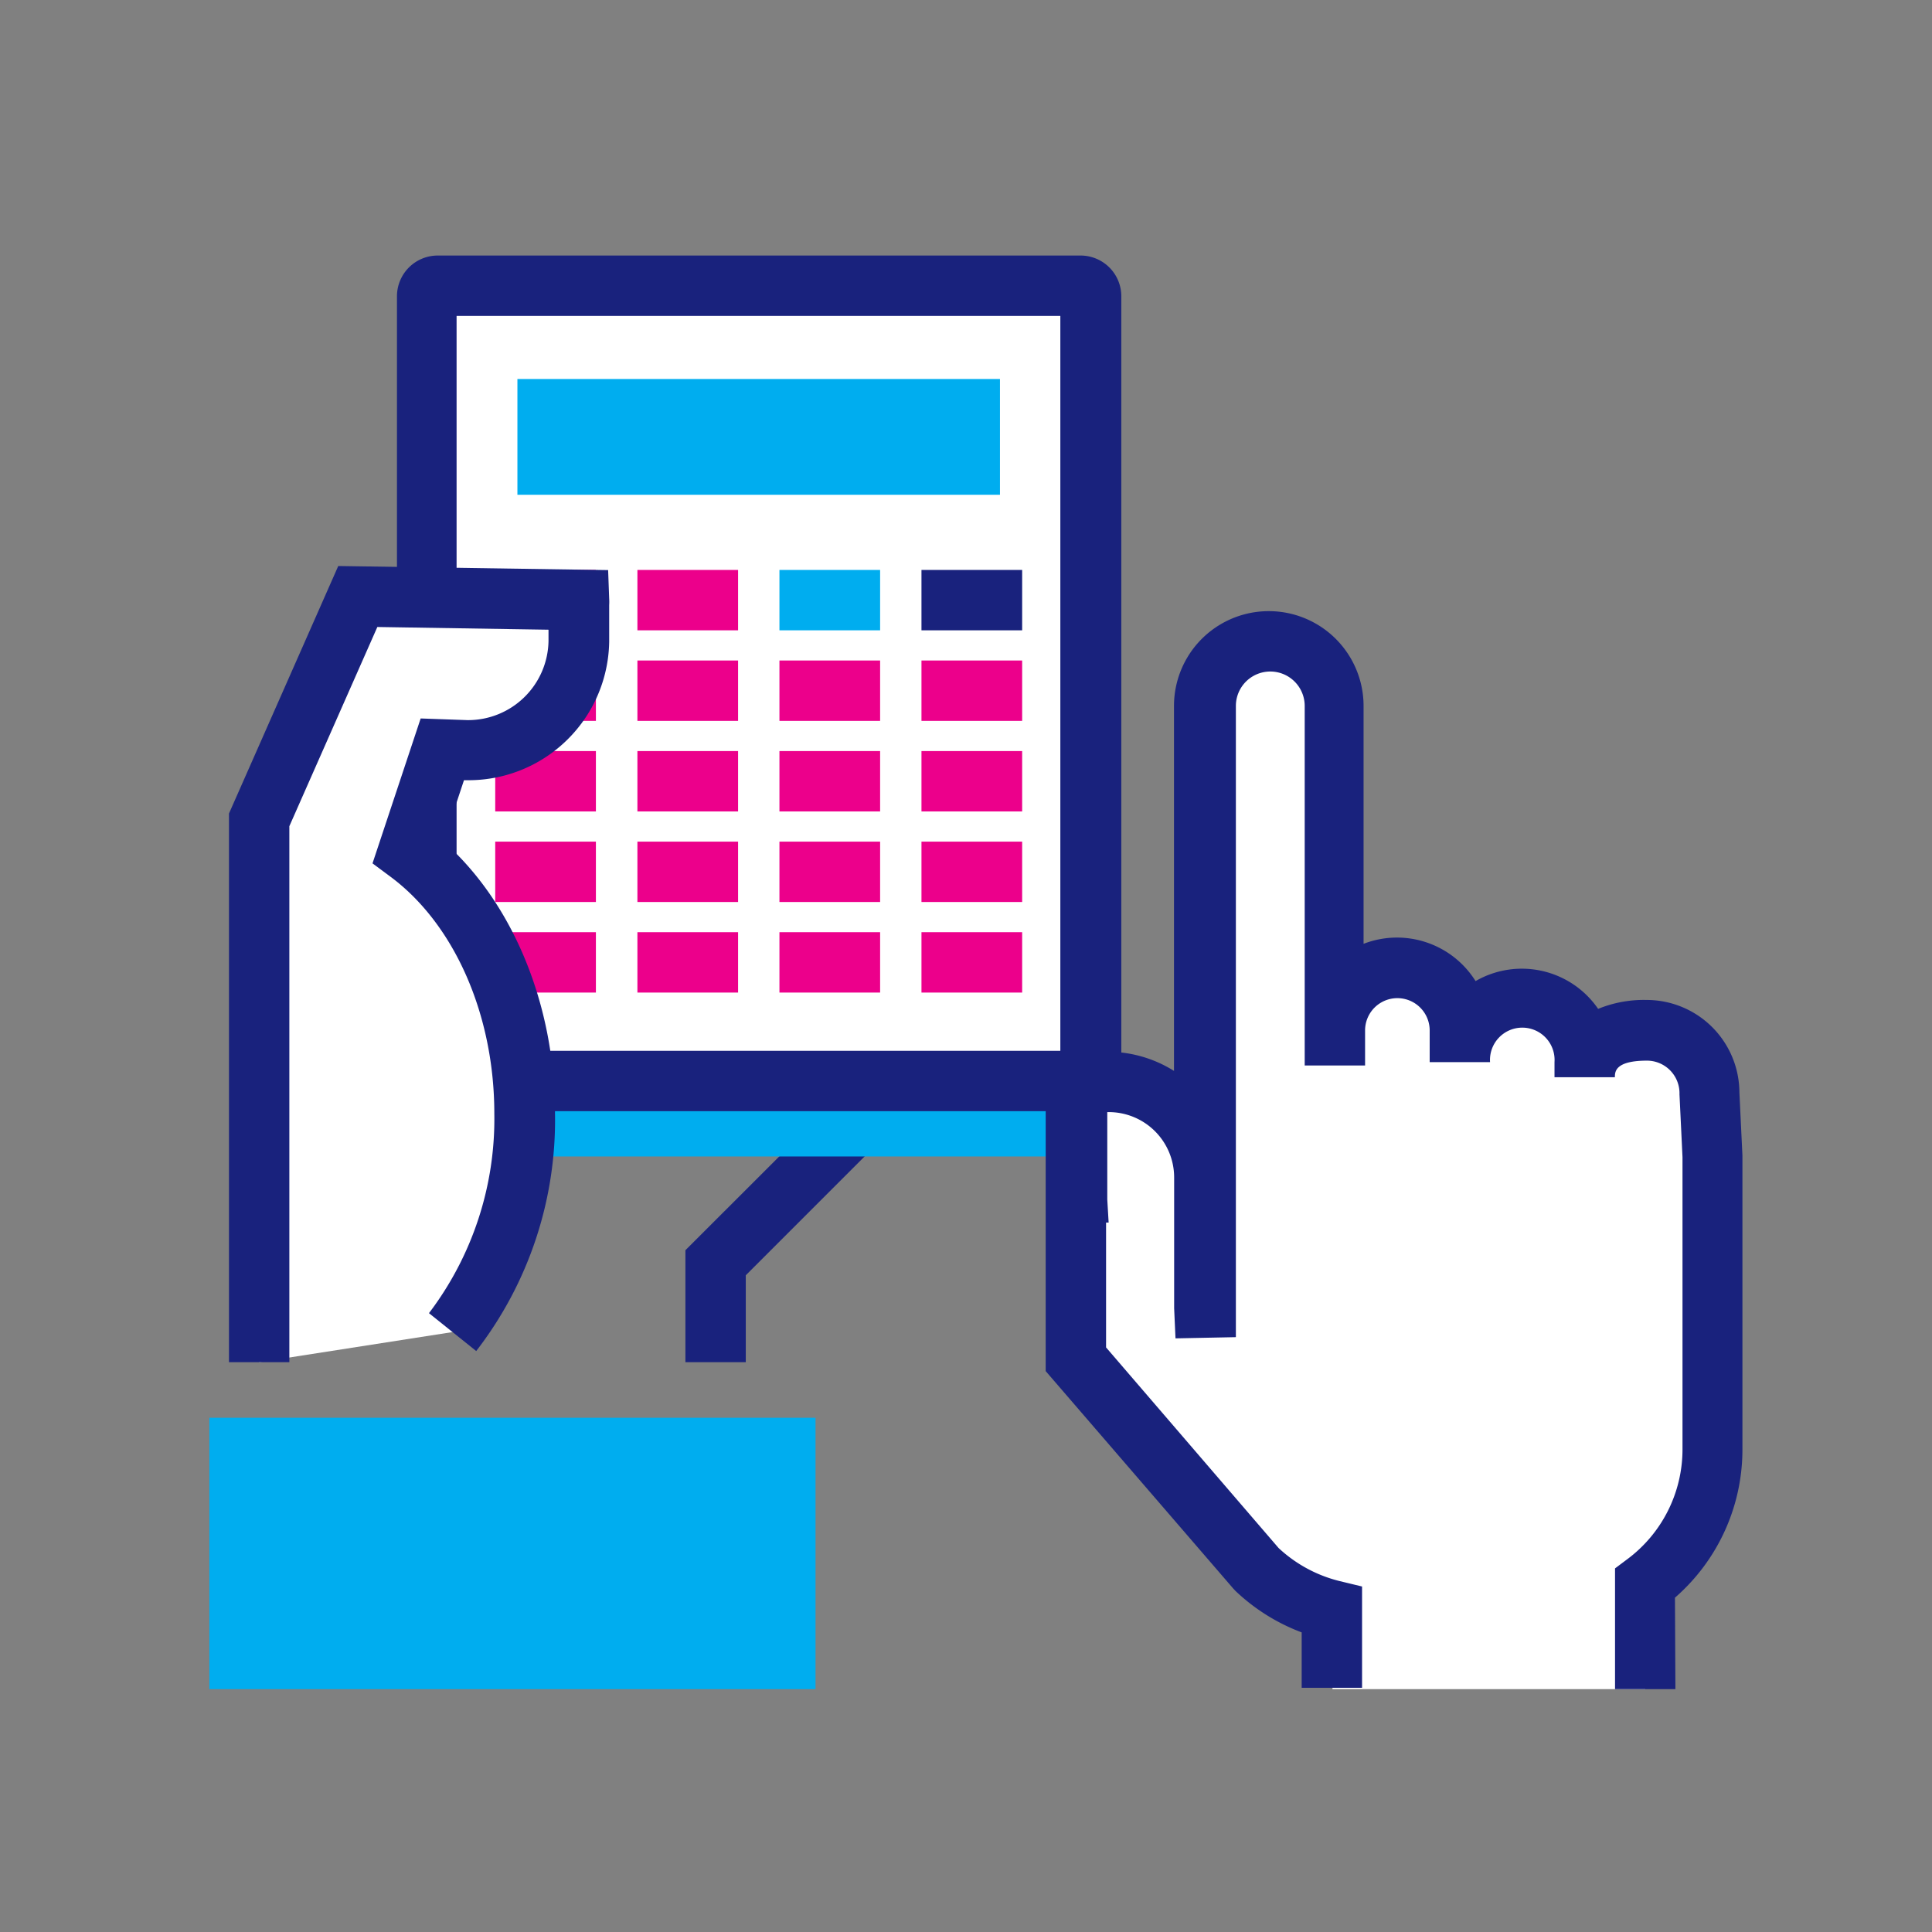
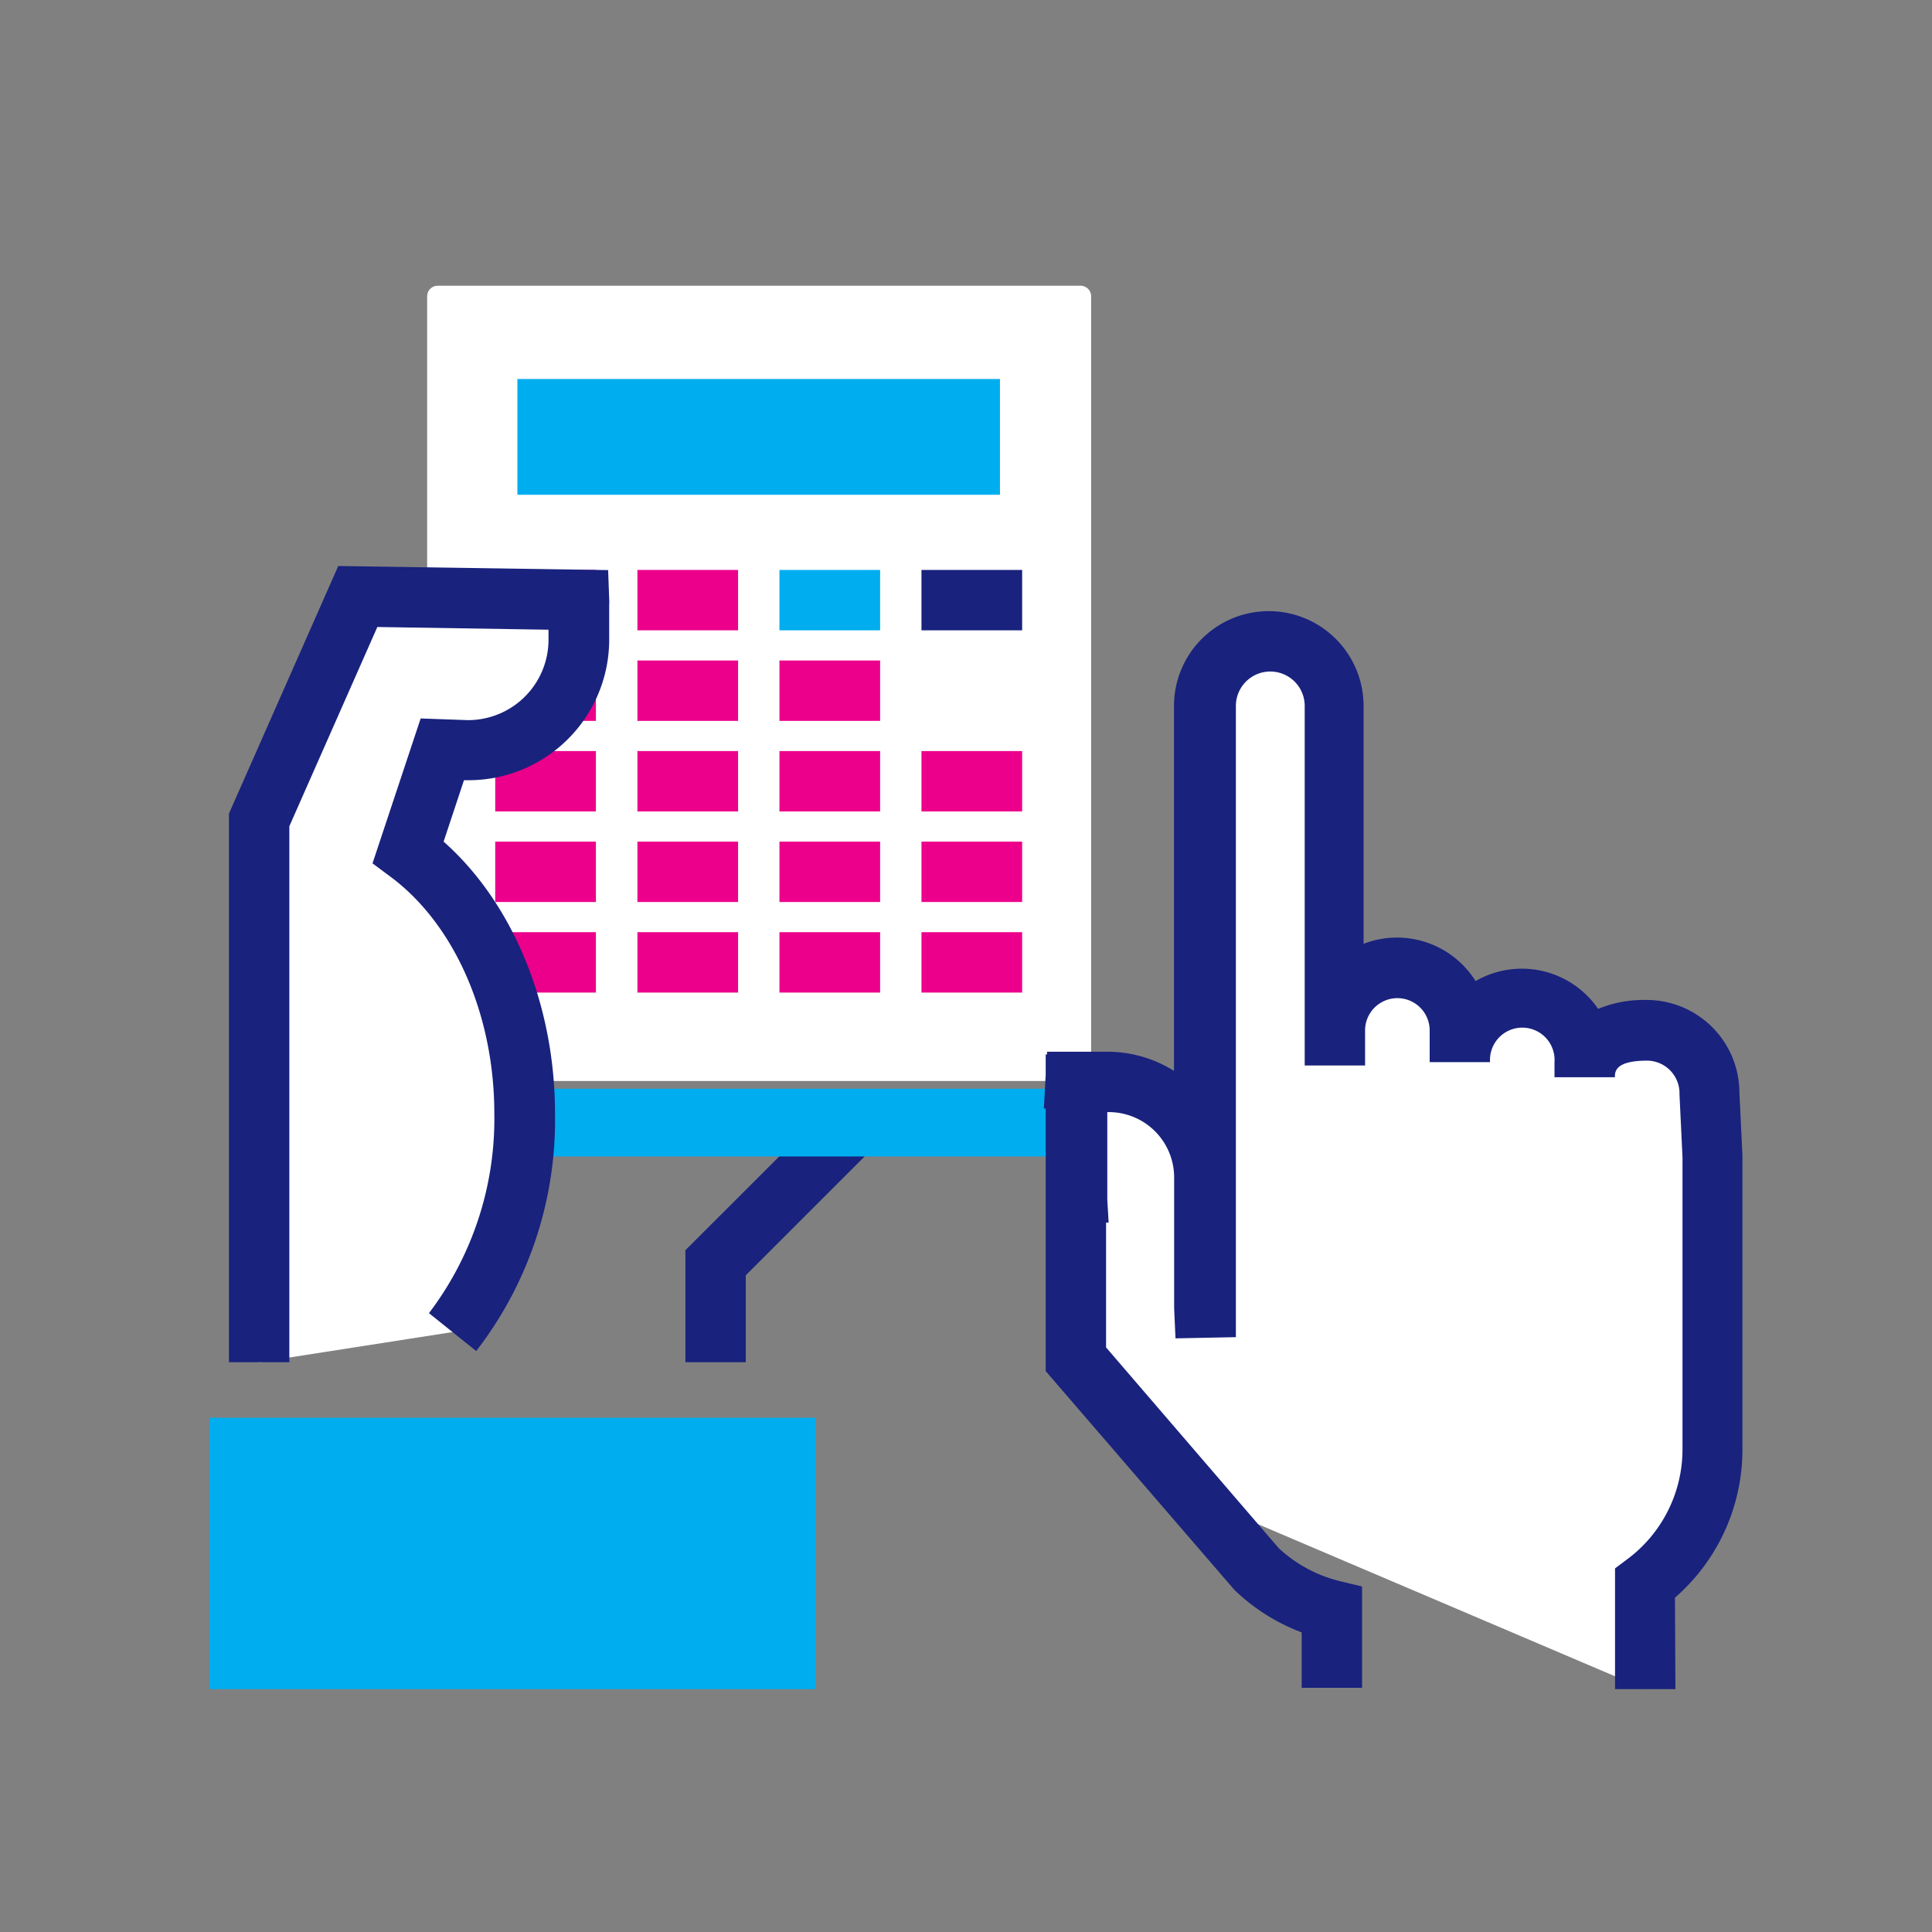
<svg xmlns="http://www.w3.org/2000/svg" viewBox="0 0 128 128">
  <rect x="0" y="0" width="128" height="128" fill="#808080" stroke="none" />
  <defs>
    <style>.cls-1{fill:#19227d;}.cls-2{fill:#00adef;}.cls-3{fill:#fff;}.cls-4{fill:#ec008b;}</style>
  </defs>
  <polygon class="cls-1" points="49.41 90.25 45.41 90.25 45.41 82.83 55.98 72.27 58.8 75.1 49.41 84.49 49.41 90.25" />
  <path class="cls-2" d="M72.29,76.57a2.43,2.43,0,0,1-.7.05H29a2.37,2.37,0,0,1-.7-.05V72.18a2.86,2.86,0,0,1,.7-.05H71.59a2.93,2.93,0,0,1,.7.05Z" />
  <path class="cls-3" d="M71.59,18.93H29a.7.7,0,0,0-.7.7V70.92a.7.7,0,0,0,.7.7H71.59a.7.7,0,0,0,.7-.7V19.63A.7.7,0,0,0,71.59,18.93Z" />
-   <path class="cls-1" d="M71.59,73.62H29a2.7,2.7,0,0,1-2.7-2.7V19.63a2.7,2.7,0,0,1,2.7-2.7H71.59a2.7,2.7,0,0,1,2.7,2.7V70.92A2.7,2.7,0,0,1,71.59,73.62Zm-41.34-4h40V20.93h-40Z" />
  <rect class="cls-2" x="34.28" y="25.11" width="31.97" height="7.67" />
  <rect class="cls-4" x="32.81" y="37.76" width="6.67" height="4" />
  <rect class="cls-4" x="42.23" y="37.76" width="6.67" height="4" />
  <rect class="cls-2" x="51.64" y="37.76" width="6.67" height="4" />
  <rect class="cls-1" x="61.05" y="37.76" width="6.67" height="4" />
  <rect class="cls-4" x="32.81" y="43.76" width="6.67" height="4" />
  <rect class="cls-4" x="42.23" y="43.76" width="6.67" height="4" />
  <rect class="cls-4" x="51.64" y="43.76" width="6.67" height="4" />
-   <rect class="cls-4" x="61.05" y="43.76" width="6.67" height="4" />
  <rect class="cls-4" x="32.81" y="49.76" width="6.67" height="4" />
  <rect class="cls-4" x="42.23" y="49.76" width="6.67" height="4" />
  <rect class="cls-4" x="51.64" y="49.76" width="6.67" height="4" />
  <rect class="cls-4" x="61.05" y="49.76" width="6.67" height="4" />
  <rect class="cls-4" x="32.81" y="55.76" width="6.67" height="4" />
  <rect class="cls-4" x="42.23" y="55.76" width="6.67" height="4" />
  <rect class="cls-4" x="51.64" y="55.76" width="6.67" height="4" />
  <rect class="cls-4" x="61.05" y="55.76" width="6.67" height="4" />
  <rect class="cls-4" x="32.81" y="61.76" width="6.67" height="4" />
  <rect class="cls-4" x="42.23" y="61.76" width="6.67" height="4" />
  <rect class="cls-4" x="51.64" y="61.76" width="6.67" height="4" />
  <rect class="cls-4" x="61.05" y="61.76" width="6.67" height="4" />
  <path class="cls-3" d="M30,88.25a23.08,23.08,0,0,0,4.78-14.49c0-7.44-3.12-13.92-7.72-17.31l2.27-6.81,1.6.06a7.33,7.33,0,0,0,7.44-7.21l0-2.44c0-.1,0-.2,0-.31l-14.66-.22-6.54,14.8V90.25" />
  <path class="cls-1" d="M19.17,90.25h-4V53.9l7.24-16.4,17.88.27.07,1.9a3.32,3.32,0,0,1,0,.42l0,2.43a9.32,9.32,0,0,1-9.47,9.17h-.15l-1.35,4.07c4.58,4.05,7.38,10.8,7.38,18a25,25,0,0,1-5.22,15.75L28.42,87a21.28,21.28,0,0,0,4.33-13.23c0-6.54-2.65-12.56-6.9-15.7l-1.17-.87,3.19-9.6,3.1.11h.08a5.33,5.33,0,0,0,5.29-5.24v-.75L25,41.54l-5.83,13.2Z" />
  <polyline class="cls-2" points="13.87 111.91 13.87 93.93 54.03 93.93 54.03 111.91" />
-   <path class="cls-3" d="M109,111.91v-7a11.1,11.1,0,0,0,4.47-8.9V76.67l-.2-4.27a4.14,4.14,0,0,0-4.14-4.13c-2.29,0-4.14.82-4.14,3.1v-1a4.14,4.14,0,1,0-8.27,0V68.27a4.14,4.14,0,0,0-8.28,0v2.32c0-2,0-23.83,0-23.83a4.28,4.28,0,1,0-8.56,0l0,41.82-.08-2V78a6.32,6.32,0,0,0-6.32-6.32H71.28c-.09,0,.09,0,0,0v7.9s0,0,0,0V90.1l12,13.94a11.22,11.22,0,0,0,5,2.73v5.14" />
+   <path class="cls-3" d="M109,111.91v-7a11.1,11.1,0,0,0,4.47-8.9V76.67l-.2-4.27a4.14,4.14,0,0,0-4.14-4.13c-2.29,0-4.14.82-4.14,3.1v-1a4.14,4.14,0,1,0-8.27,0V68.27a4.14,4.14,0,0,0-8.28,0v2.32c0-2,0-23.83,0-23.83a4.28,4.28,0,1,0-8.56,0l0,41.82-.08-2V78a6.32,6.32,0,0,0-6.32-6.32H71.28c-.09,0,.09,0,0,0v7.9s0,0,0,0V90.1a11.22,11.22,0,0,0,5,2.73v5.14" />
  <path class="cls-1" d="M111,111.91h-4v-8l.8-.6a9.07,9.07,0,0,0,3.67-7.3V76.67l-.2-4.17a2.16,2.16,0,0,0-2.14-2.23c-2.13,0-2.14.74-2.14,1.1h-4v-1a2.14,2.14,0,1,0-4.27,0h-4V68.27a2.14,2.14,0,0,0-4.28,0v2.32h-4c0-2,0-23.82,0-23.82a2.28,2.28,0,1,0-4.56,0l0,41.82-4,.08-.09-2V78a4.33,4.33,0,0,0-4.32-4.32h-.11v5.79L73.45,81l-.17,0v8.27l11.43,13.29a9.12,9.12,0,0,0,4,2.18l1.53.37v6.71h-4v-3.67a13,13,0,0,1-4.39-2.75l-.14-.15L69.28,90.84V73.44l-.12,0,.12-2.23V69.86h.09v-.18h4a8.3,8.3,0,0,1,4.41,1.27l0-24.18a6.28,6.28,0,1,1,12.56,0h0s0,8.82,0,15.76A6.14,6.14,0,0,1,97.76,65a6.13,6.13,0,0,1,8.12,1.84,8,8,0,0,1,3.22-.59,6.15,6.15,0,0,1,6.14,6.13l.2,4.17V96a13,13,0,0,1-4.47,9.85Z" />
</svg>